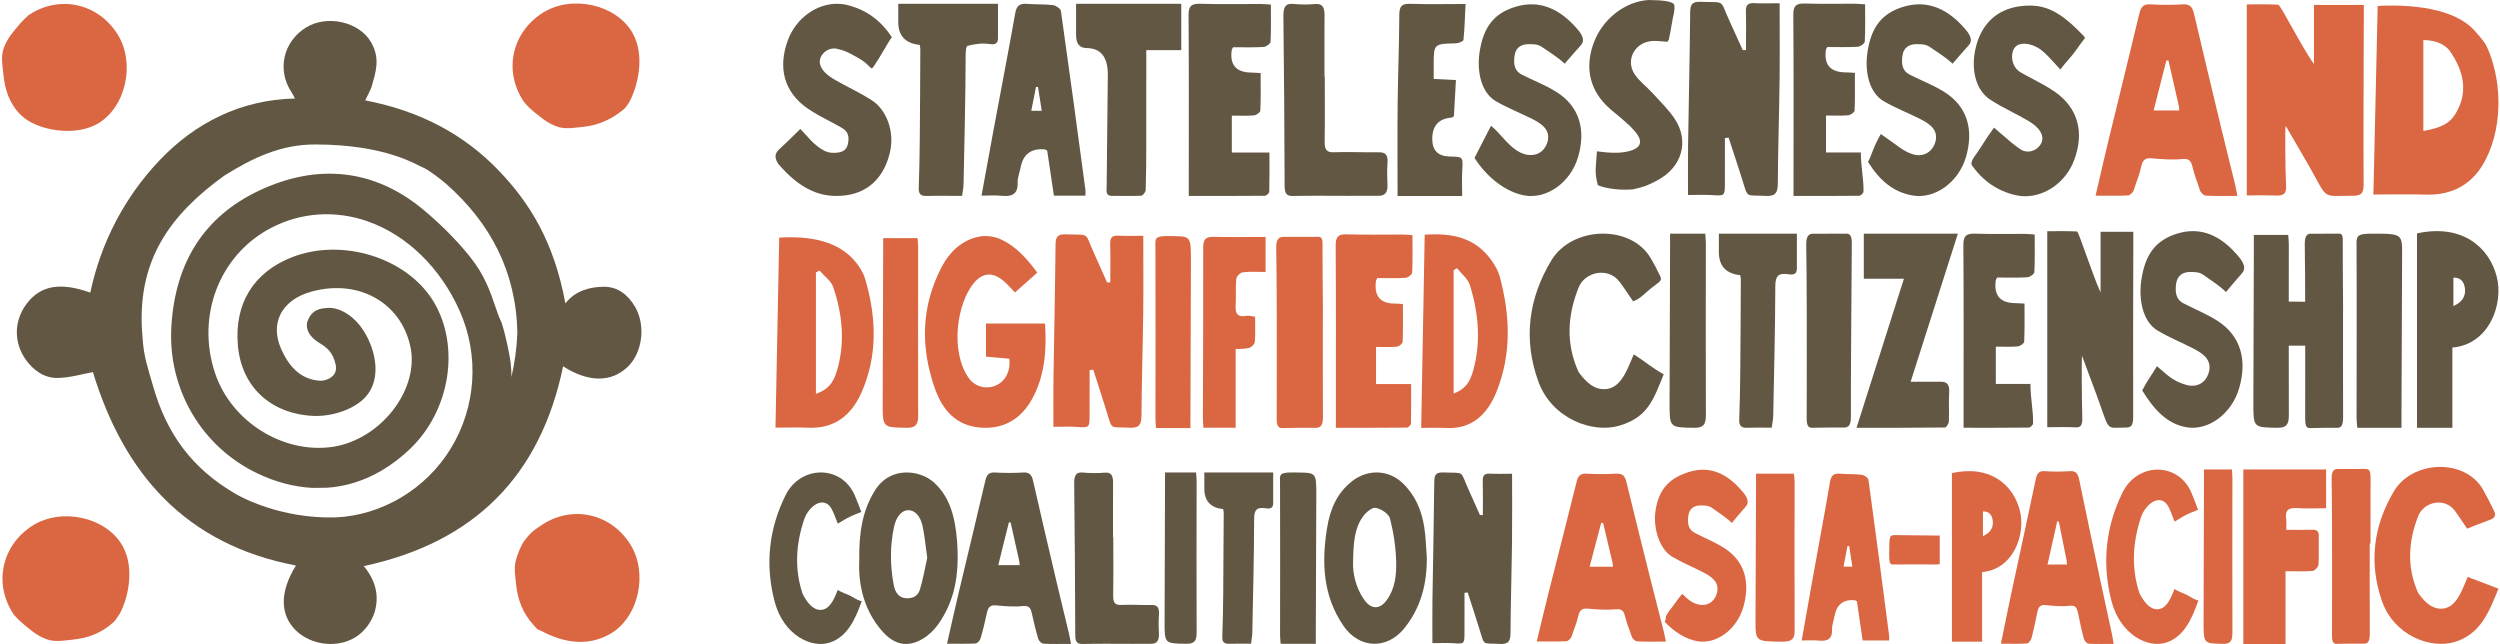
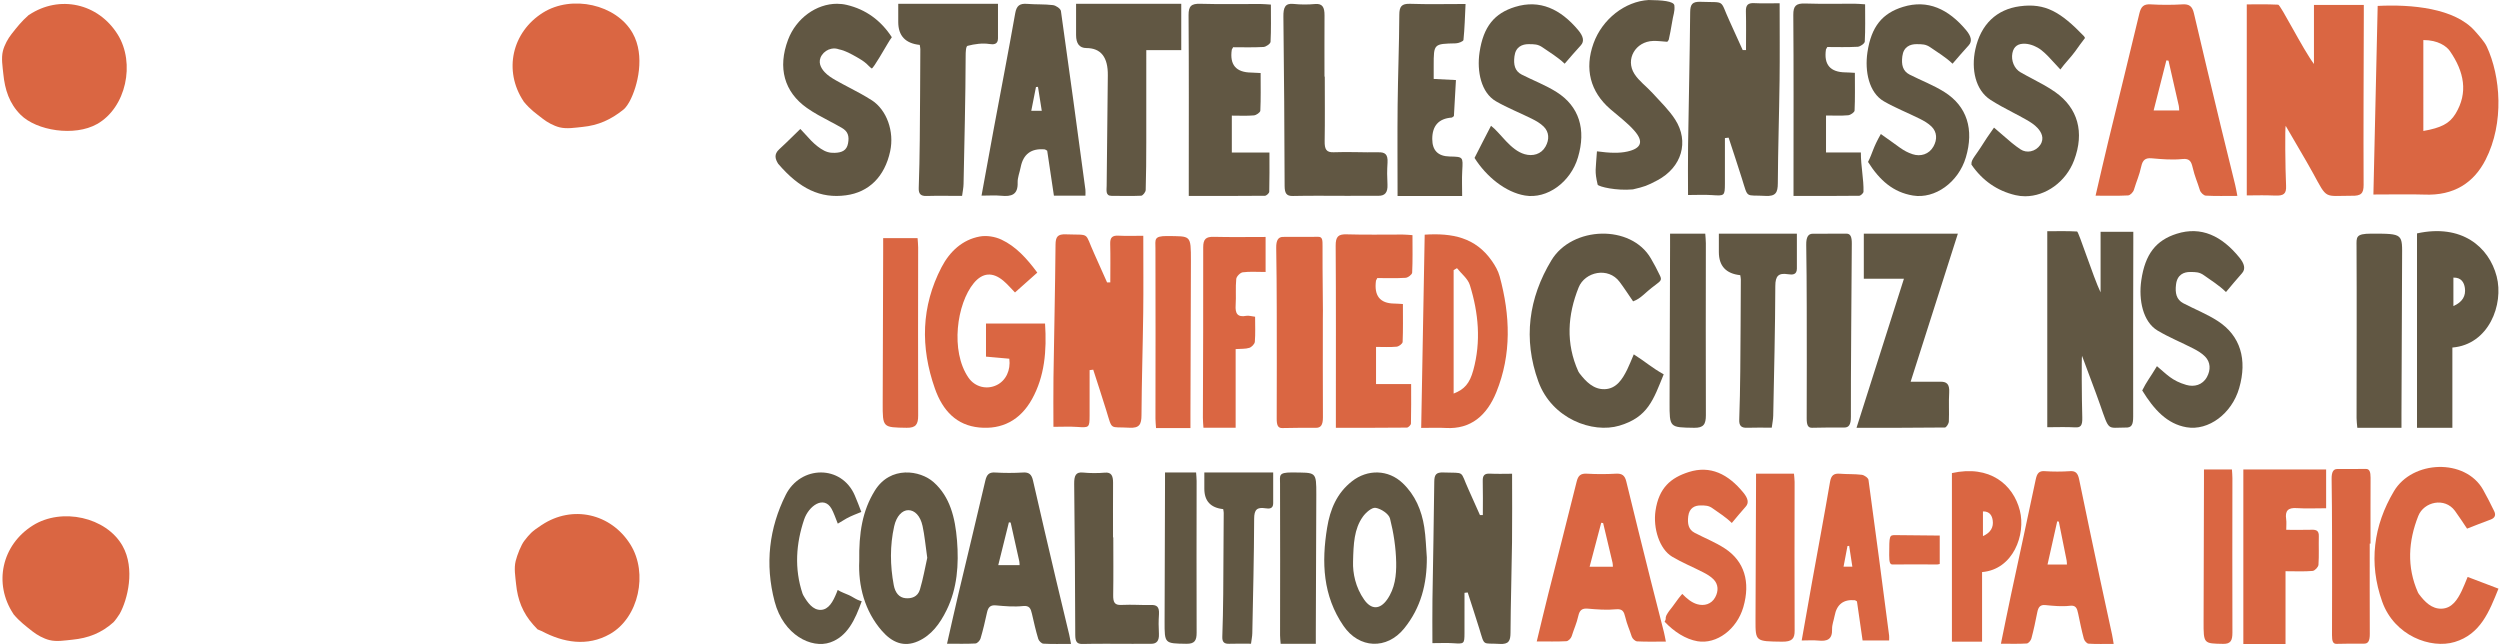
<svg xmlns="http://www.w3.org/2000/svg" id="Layer_1" data-name="Layer 1" viewBox="0 0 1936.8 498.8">
  <defs>
    <style>
      .cls-1 {
        fill: #615743;
      }

      .cls-1, .cls-2 {
        stroke-width: 0px;
      }

      .cls-2 {
        fill: #da6642;
      }
    </style>
  </defs>
  <g>
    <g>
      <path class="cls-1" d="m675.32,77.65c-5.59-3.62-11.53-6.74-17.27-9.75-3.47-1.82-7.06-3.71-10.52-5.68-3.09-1.76-6.28-3.76-8.71-6.4-2.88-3.13-5.58-7.93-2.13-13.08,1.71-2.57,4.41-4.38,7.4-4.98,2.02-.41,4.05-.23,5.89.47,4.93.99,9.37,3.57,13.77,6.02,2.67,1.49,5.29,3.11,7.58,5.14,1,.89,1.84,1.93,2.88,2.78.37.3.75.6,1.12.89,1.41-.07,10.83-16.87,12.39-19.28,1.07-1.66,1.98-3.41,3.2-4.95-8.55-13.13-20.26-21.58-34.94-25.03-2.5-.59-5.03-.87-7.55-.87-15.87,0-31.6,11.12-37.9,27.86-8.17,21.69-2.98,40.46,14.61,52.85,5.55,3.91,11.58,7.09,17.42,10.17,3.16,1.67,6.43,3.39,9.57,5.21,4.74,2.73,5.98,6.32,4.85,12.16-1.02,5.26-4.47,7.04-10.32,7.24-3.96.14-7.06-.75-10.79-3.23-3.16-2.1-6.43-4.9-10-9-1.5-1.72-3.12-3.44-4.81-5.2l-1.03-1.07-1.07,1.03c-1.59,1.53-3.14,3.06-4.68,4.57-3.61,3.54-7.02,6.87-10.59,10.12-4.32,3.94-3.04,7.61-.86,11.19,16.7,19.54,32.89,27.11,52.53,24.48,17.85-2.37,30.02-14.47,34.26-34.07,3.34-15.44-2.66-32.09-14.26-39.6Z" />
      <path class="cls-1" d="m712.54,34.8c.2,1.36.46,2.31.46,3.25-.12,23.52-.21,47.03-.44,70.55-.12,12.36-.37,24.73-.8,37.09-.16,4.48,1.5,6.29,6.1,6.13,6.25-.23,20.75-.06,27.48-.06.44-3.42,1.09-6.3,1.14-9.19.66-33.15,1.52-66.29,1.63-99.44,0-2.43.13-7.26,1.44-7.61,5.56-1.46,11.64-2.24,16.74-1.45,3.33.52,6.85.54,6.86-4.34.02-8.59,0-17.19,0-26.8h-77.27c0,4.86,0,9.49,0,14.13q0,15.99,16.65,17.73Z" />
      <path class="cls-1" d="m840.9,147.09c-6.23-46.2-12.42-92.4-18.98-138.55-.26-1.84-3.88-4.3-6.17-4.58-6.61-.81-13.37-.41-20.03-.96-5.69-.46-8.18,1.39-9.21,7.25-5.28,29.86-11.06,59.63-16.61,89.45-3.13,16.82-6.16,33.65-9.49,51.86,5.74,0,10.55-.38,15.27.09,7.92.79,13.03-.79,12.71-10.18-.13-3.92,1.57-7.89,2.33-11.86q2.95-15.31,18.67-13.88c.46.04.89.47,1.9,1.04,1.68,11.28,3.43,22.95,5.19,34.79h24.43c0-1.97.14-3.24-.02-4.47Zm-41.95-61.26c1.28-6.5,2.45-12.45,3.63-18.41.52-.05,1.04-.09,1.56-.14.94,5.95,1.88,11.9,2.94,18.55h-8.12Z" />
      <path class="cls-1" d="m976.64,56.58c-3.23-.16-5.24-.33-7.24-.36q-17.72-.19-15.12-17.69c.03-.23.23-.44,1.06-1.94,7.34,0,15.44.27,23.5-.19,1.98-.11,5.4-2.51,5.48-4,.5-9.41.26-18.86.26-28.84-3.19-.19-5.66-.45-8.12-.46-15.51-.04-31.03.29-46.53-.16-6.92-.2-9.18,1.71-9.13,8.81.32,42.28.16,84.57.16,126.86,0,3.95,0,7.91,0,13.2,19.96,0,39.48.06,58.99-.14,1.18-.01,3.33-2.01,3.36-3.14.27-9.63.15-19.28.15-30.35h-29.15v-28.6c6.07,0,11.64.31,17.13-.18,1.83-.16,4.9-2.31,4.96-3.66.44-9.44.23-18.91.23-29.18Z" />
      <path class="cls-1" d="m833.66,2.94c0,8.37,0,16.29,0,24.21q0,10.05,8.01,10.08,16.88.06,16.58,21.23c-.35,28.51-.66,57.01-.9,85.52-.03,3.32-1.03,7.74,3.73,7.74,7.67,0,15.35.28,23.01-.09,1.26-.06,3.45-2.82,3.5-4.41.39-12.28.42-24.59.45-36.89.05-23.56.01-47.12.01-71.47h27.09V2.94h-81.46Z" />
      <path class="cls-1" d="m1026.34,59.33c-.08,0-.16,0-.24,0,0-15.81-.07-31.63.03-47.44.04-6.11-1.55-9.3-7.22-8.78-5.55.51-11.2.52-16.74-.07-6.46-.69-8,2.57-7.9,9.94.54,43.65.8,87.3.95,130.95.02,5.78,1.39,8.02,6.38,7.9,13.86-.32,27.74-.11,41.6-.11,8.28,0,16.57-.02,24.85-.04,4.76,0,7.16-2.4,6.86-8.66-.32-6.75-.37-10.29.04-17.03.41-6.63-2.1-8.09-6.96-8.01-11.59.19-23.2-.48-34.78-.03-5.68.22-7.08-2.3-6.97-8.66.28-15.55.09-34.4.09-49.96Z" />
      <path class="cls-1" d="m1127.94,62.02c-6.36-.32-11.48-.58-17.23-.87,0-3.88,0-7.07,0-10.26.01-17.03.02-16.94,17.12-17.31,2.09-.04,5.83-1.53,5.95-2.63.91-8.97,1.14-18,1.62-27.86-15.2,0-29.04.34-42.86-.14-6.84-.24-8.43,2.2-8.46,8.56-.12,23.29-1.05,46.57-1.3,69.86-.25,23.25-.05,46.51-.05,70.45h50.04c0-6.81-.3-13.21.07-19.57.62-10.8.8-10.79-9.84-11.02q-13.39-.29-13.39-13.55,0-15.45,15.04-16.59c.43-.03.82-.52,1.73-1.14.49-8.74,1-17.84,1.57-27.92Z" />
      <path class="cls-1" d="m1205.88,71.3c-8.56-5.41-17.99-8.94-26.95-13.5-5.4-2.75-6.49-7.73-5.65-14.24.95-7.42,6.11-9.39,11.06-9.36,4.32.03,7.13-.03,10.84,2.59,5.31,3.75,11.39,7.22,17,12.56,4.8-5.49,7.74-9.08,12.47-14.19,3-3.23,1.9-7.21-2.04-11.9-13.66-16.25-29.66-23.84-48.83-17.92-15.95,4.92-24.55,15.14-27.54,35.12-2.22,14.79,1.2,31.38,12.72,38.02,8.97,5.17,18.56,8.91,27.79,13.52,3.23,1.62,6.55,3.47,9.18,6.08,4.26,4.24,4.49,9.99,1.45,15.42-3.42,6.11-9.97,7.73-16.16,5.97-11.13-3.16-18.82-16.53-26.1-22.03-4.17,7.95-9.19,17.93-12.78,24.92,9.16,14.44,23.92,26.58,39.13,29.12,17.07,2.85,35.25-10.24,41-29.52,6.46-21.67.97-39.58-16.56-50.65Z" />
      <path class="cls-1" d="m1506.38,71.3c-8.56-5.41-17.99-8.94-26.95-13.5-5.4-2.75-6.49-7.73-5.65-14.24.95-7.42,6.11-9.39,11.06-9.36,4.32.03,7.13-.03,10.84,2.59,5.31,3.75,11.39,7.22,17,12.56,4.8-5.49,7.74-9.08,12.47-14.19,3-3.23,1.9-7.21-2.04-11.9-13.66-16.25-29.66-23.84-48.83-17.92-15.95,4.92-24.55,15.14-27.54,35.12-2.22,14.79,1.2,31.38,12.72,38.02,8.97,5.17,18.56,8.91,27.79,13.52,3.23,1.62,6.55,3.47,9.18,6.08,4.26,4.24,4.49,9.99,1.45,15.42-3.42,6.11-10.06,8-16.16,5.97-7.78-2.59-10.46-5.89-24.6-15.64-6.29,10.97-6.34,14.64-9.93,21.63,9.16,14.44,19.57,23.48,34.78,26.02,17.07,2.85,35.25-10.24,41-29.52,6.46-21.67.97-39.58-16.56-50.65Z" />
      <path class="cls-1" d="m1237.19,117.22c-.89,14.31-1.97,15.1.56,25.89,1.1,1.58,14.46,4.81,27.31,3.61,8.98-2.1,10.98-2.8,18.93-7.02,19.07-10.1,24.72-30.08,13.81-47.07-4.81-7.49-11.49-13.83-17.53-20.51-4.57-5.06-10.45-9.22-14.04-14.84-7.26-11.35.87-25.14,14.49-25.56,3.62-.11,7.25.42,10.96.66.4-.58,1.04-1.13,1.18-1.78.85-4.04,1.72-8.08,2.33-12.15,1.14-7.68,2.43-8.99,2-14.13-.29-3.53-9.93-4.18-19.94-4.31-18.4,1.06-35.98,14.88-42.72,33.6-7.09,19.69-2.53,37.46,12.98,50.9,6.29,5.45,13.12,10.47,18.58,16.65,7.5,8.49,5.61,13.82-5.43,16.26-6.16,1.36-13.46,1.19-23.48-.18Z" />
      <path class="cls-1" d="m1336.34,106.97c.95-.11,1.9-.22,2.85-.33,3.44,10.55,6.98,21.08,10.3,31.67,5.01,15.97,2.41,12.54,18.2,13.46,8.08.47,9.58-2.7,9.62-9.76.16-26.51,1.03-53.01,1.36-79.52.24-19.53.05-39.07.05-59.97-6.68,0-13.16.26-19.62-.08-4.99-.27-6.65,1.56-6.52,6.39.27,10,.08,20.01.08,29.95-2.12,0-2.52.07-2.56-.01-3.38-7.42-6.68-14.88-10.11-22.28-8.05-17.4-2.57-14.35-22.49-15.09-6.41-.24-8.03,1.92-8.09,8-.32,34.46-1.12,68.92-1.63,103.37-.19,12.53-.03,25.06-.03,38.3,6.97,0,12.77-.32,18.51.07,9.72.67,10.02.63,10.06-8.7.05-11.83.01-23.66.01-35.48Z" />
      <path class="cls-1" d="m1436.99,56.43c-3.24-.16-5.24-.34-7.25-.36q-17.75-.19-15.14-17.71c.03-.23.23-.44,1.06-1.94,7.35,0,15.47.27,23.53-.19,1.99-.11,5.41-2.52,5.49-4.01.51-9.42.26-18.89.26-28.88-3.2-.19-5.67-.45-8.14-.46-15.53-.04-22.83.29-38.35-.16-6.93-.2-9.2,1.72-9.14,8.82.33,42.35.16,84.7.16,127.05,0,3.96,0,7.92,0,13.22,19.99,0,31.29.06,50.84-.14,1.18-.01,3.34-2.02,3.37-3.14.27-9.65-2.04-19.31-2.04-30.4h-26.99v-28.65c6.08,0,11.65.31,17.16-.18,1.83-.16,4.91-2.31,4.97-3.66.44-9.45.23-18.94.23-29.22Z" />
      <path class="cls-1" d="m1592.25,71.34c-5.55-3.91-11.58-7.09-17.42-10.17-3.16-1.67-6.43-3.39-9.57-5.21-4.74-2.73-7.36-8.96-6.22-14.81,1.02-5.26,4.48-7.66,10.32-7.24,4.06.32,8.59,2.16,12.11,4.91,3.52,2.75,6.69,6.25,10.05,9.95,1.5,1.65,3.05,3.35,4.69,5.07,3.51-4.89,7.86-9.1,11.41-13.96,2.55-3.49,4.97-7.09,7.68-10.46-.23-.43-.48-.87-.74-1.3-18.18-18.93-30.1-25.9-49.74-23.27-17.85,2.37-30.26,13.83-34.5,33.43-3.34,15.44.1,31.53,11.7,39.04,5.59,3.62,11.53,6.74,17.27,9.75,3.47,1.82,7.06,3.71,10.52,5.68,3.09,1.76,6.28,3.76,8.71,6.4,2.88,3.13,5.58,7.93,2.13,13.08-1.71,2.57-4.41,4.38-7.4,4.98-2.75.56-5.54.05-7.82-1.44-4.72-3.08-9.08-6.9-13.7-10.94-2.07-1.81-4.18-3.66-6.38-5.5l-.56-.47c-3.66,5.09-7.17,10.31-10.49,15.62-1.43,2.29-3.06,4.42-4.57,6.66-.67.99-1.45,2.2-1.88,3.18-.13.31-.33.94-.45,1.38-.02.06-.09.64-.06,1.2.01.2-.01.4-.04.6,8.47,12.37,19.9,20.34,34.08,23.67,2.5.59,5.03.87,7.55.87,15.87,0,31.6-11.12,37.91-27.86,8.17-21.69,2.98-40.46-14.61-52.85Z" />
    </g>
    <g>
      <path class="cls-2" d="m1770.78,97.51c5.88,10.37,15.56,26.33,21.25,36.78,11.16,20.46,8.27,17.38,29.71,17.37,7.53.23,9.43-1.9,9.4-8.43-.21-43.65.05-87.31.15-130.97,0-2.67,0-5.34,0-8.42h-38.62v45.74c-8.73-11.66-25.81-45.89-27.74-45.96-11.36-.44-11.89-.22-24.31-.22v148c11.07,0,11.11-.3,21.98.11,6.54.25,8.77-1.29,8.47-7.52-.64-13.41-.92-46.3-.29-46.48Z" />
      <g>
        <path class="cls-2" d="m1720.1,96.13c-6.88-28.59-13.76-57.18-20.42-85.82-1.24-5.34-3.57-7.25-8.79-6.93-8.25.49-16.56.49-24.81,0-5.26-.31-7.38,1.69-8.66,7.04-7.81,32.84-15.97,65.58-23.93,98.38-3.33,13.74-6.45,27.54-10.01,42.8,9.3,0,17.27.24,25.21-.2,1.61-.09,3.94-2.5,4.5-4.34,2.23-7.38,4.05-10.71,5.72-18.27,1.04-4.7,3.11-6.59,7.92-6.16,7.98.71,16.1,1.4,24.01.57,5.73-.6,6.84,2.23,7.9,6.71,1.71,7.27,3.39,10.36,5.58,17.48.55,1.79,2.91,4.09,4.54,4.18,7.74.44,15.51.2,24.48.2-.72-3.67-1.1-6.11-1.69-8.5-3.83-15.72-7.77-31.4-11.56-47.13Zm-51.64-10.53c3.4-13.38,6.64-26.11,9.88-38.84.55.08,1.09.16,1.64.24,2.67,11.68,5.35,23.36,7.99,35.05.24,1.06.19,2.19.3,3.55h-19.81Z" />
        <path class="cls-2" d="m1926.57,36.14c-1.85-3.98-6.1-8.55-9.18-12.07-15.63-17.85-49.3-20.81-75.36-19.48-1.11,48.93-2.21,97.32-3.31,146.1,9.03,0,31.95-.28,39.12.05,23.64,1.09,38.88-9.48,47.82-27.04,14.59-28.64,11.55-64.68.91-87.57Zm-24.25,52.02c-4.65,7.61-11.24,10.89-24.91,13.31V31.03c11.44-.02,18.03,4.84,20.58,8.53,10.98,15.89,14.36,32.18,4.33,48.59Z" />
      </g>
    </g>
    <g>
-       <path class="cls-2" d="m670.19,215.87c-1.24-4.21-3.76-8.25-6.45-11.79-13.64-17.98-37.33-21.36-60.07-20.01-.97,49.3-1.93,98.07-2.89,147.22,7.88,0,18.64-.28,24.9.05,20.63,1.1,33.93-9.55,41.73-27.25,12.73-28.86,11.54-58.56,2.78-88.22Zm-21.84,71.49c-3.03,10.16-7.33,14.54-16.25,17.78v-94.07c.93-.49,1.85-.99,2.78-1.48,3.65,4.26,8.98,7.95,10.65,12.87,7.16,21.22,9.37,42.98,2.83,64.9Z" />
      <path class="cls-2" d="m684.21,184.47c0,4.07,0,7.25,0,10.43-.12,39.12-.27,78.23-.37,117.35-.05,19.16,0,18.86,18.61,19.16,7.08.11,8.9-2.65,8.87-9.59-.18-43.36-.03-86.72-.01-130.07,0-2.36-.29-4.72-.45-7.27h-26.64Z" />
      <path class="cls-2" d="m809.59,250.63h-45.72v25.66c6.24.56,12.22,1.09,18.06,1.61,1.19,9-2.7,16.94-9.65,20.38-7.78,3.85-16.98,1.58-21.99-5.7-14.25-20.7-9-57.4,4.12-73.24,6.87-8.3,14.7-8.69,22.86-1.88,3.18,2.65,5.92,5.93,9.06,9.12,5.67-5.05,11.35-10.1,17.28-15.38-8.09-10.97-16.58-20.29-27.73-25.54-5.09-2.39-11.56-3.43-16.98-2.41-13.16,2.47-23.03,11.37-29.51,23.84-15.73,30.28-16.44,61.8-5.1,93.95,6.09,17.27,16.87,28.46,34.32,30.14,17.57,1.7,31.75-5.53,40.88-21.94,9.82-17.66,11.51-37.45,10.13-58.6Z" />
      <path class="cls-2" d="m844.15,286.73c.93-.11,1.86-.22,2.8-.33,3.38,10.52,6.85,21,10.1,31.55,4.91,15.92,2.36,12.49,17.85,13.41,7.93.47,9.4-2.69,9.44-9.72.16-26.41,1.01-52.82,1.34-79.23.24-19.46.05-38.92.05-59.75-6.55,0-12.91.26-19.24-.08-4.9-.27-6.52,1.56-6.39,6.37.27,9.96.08,19.94.08,29.84-2.08,0-2.47.07-2.51-.01-3.32-7.39-6.55-14.83-9.91-22.2-7.9-17.34-2.53-14.3-22.07-15.03-6.28-.24-7.88,1.92-7.94,7.97-.31,34.33-1.09,68.66-1.6,102.99-.18,12.48-.03,24.96-.03,38.16,6.84,0,12.52-.32,18.16.07,9.54.66,9.83.63,9.86-8.67.05-11.78.01-23.57.01-35.35Z" />
      <path class="cls-2" d="m922.26,331.64c0-4.12,0-7.34,0-10.56.12-39.61.27-79.21.37-118.82,0-20.73,0-19.1-18.61-19.4-10.28,0-8.9,2.69-8.87,9.71.18,43.9.03,87.8.01,131.7,0,2.39.29,4.78.45,7.36h26.64Z" />
      <path class="cls-2" d="m980.48,210.71v-27.13c-13.75,0-26.95.23-40.14-.1-6.1-.15-8.2,1.77-8.19,8.12.12,44.03-.14,88.05-.25,132.08,0,2.62.29,5.24.44,7.72h24.94v-60.96c4.2-.3,7.58,0,10.57-.95,1.81-.57,4.16-2.97,4.3-4.7.51-6.37.2-12.81.2-19.41-2.88-.33-4.92-1.04-6.76-.7-7.1,1.34-8.72-2.01-8.3-8.34.45-6.73-.21-13.54.46-20.23.19-1.95,3.09-4.9,5.04-5.15,5.38-.71,10.91-.25,17.69-.25Z" />
      <path class="cls-2" d="m1024.84,246.72c.25,0-.36-37.09-.24-55.66.03-5.01.01-7.61-3.28-7.59-9.12.06-18.24,0-27.36.06-3.54.02-5.36,2.43-5.25,8.52.27,15.8.38,31.61.41,47.42.06,28.28.07,56.56-.03,84.84-.02,5.01.91,7.4,4.31,7.31,8.72-.23,17.44-.21,26.15-.19,3.55,0,5.38-1.96,5.35-8.18-.14-25.51-.06-51.03-.06-76.54Z" />
      <path class="cls-2" d="m1086.86,235.53c-3.02-.16-4.88-.34-6.75-.36q-16.53-.19-14.1-17.8c.03-.23.22-.44.99-1.95,6.85,0,14.4.27,21.92-.19,1.85-.11,5.04-2.53,5.11-4.03.47-9.47.24-18.99.24-29.03-2.98-.19-5.28-.46-7.58-.46-14.47-.04-28.94.29-43.4-.16-6.46-.2-8.57,1.72-8.52,8.86.3,42.57.15,85.14.15,127.71,0,3.98,0,7.96,0,13.29,18.62,0,36.83.06,55.03-.14,1.1-.01,3.11-2.03,3.14-3.16.25-9.7.14-19.41.14-30.56h-27.19v-28.79c5.66,0,10.85.31,15.98-.18,1.7-.16,4.57-2.32,4.63-3.68.41-9.5.21-19.03.21-29.37Z" />
      <path class="cls-2" d="m1161.83,214.14c-1.16-4.28-3.52-8.39-6.04-11.99-12.77-18.29-30.76-21.72-52.05-20.35-.91,50.14-1.8,99.73-2.71,149.71,7.38,0,13.26-.29,19.12.05,19.32,1.11,31.77-9.71,39.08-27.71,11.92-29.35,10.8-59.54,2.6-89.71Zm-20.45,72.7c-2.84,10.33-6.86,14.79-15.22,18.08v-95.66c.87-.5,1.73-1,2.6-1.5,3.41,4.33,8.41,8.08,9.97,13.09,6.71,21.57,8.77,43.71,2.65,65.99Z" />
    </g>
    <g>
      <path class="cls-1" d="m657.68,461.06c-2.82-1.29-6.06-2.31-8.69-4.02-.3.81-.6,1.59-.92,2.37-2.67,6.51-6.02,12.95-12.27,13.08-6.02.12-10.11-5.46-13.52-11.41-.2-.35-.38-.73-.51-1.13-6.48-19.39-5.07-38.85,1.21-57.48,3.57-10.6,15.3-18.9,21.25-8.3,1.48,2.64,3.18,7.25,4.83,11.51,2.32-1.27,4.57-2.83,6.88-4.09,3.59-1.96,7.51-3.41,11.35-4.97-1.61-4.3-3.26-8.59-5.05-12.77-10.29-23.97-42.02-23.42-53.54-.4-12.72,25.42-16.3,53.42-8.54,82.72,6.84,25.85,28.57,36.53,42.99,31.54,13.33-4.61,19.31-17.51,24.45-31.93-1.1-.29-2.19-.65-3.29-1.16-2.29-1.05-4.32-2.52-6.61-3.56Z" />
      <path class="cls-1" d="m741.41,418.68c-1.42-17.61-5.4-33.87-18.17-45.18-10.33-9.15-33.39-12.9-45.47,6.57-9.71,15.65-12.42,32.87-12.09,54.48-.89,19.19,4.15,38.82,17.53,54.17,7.79,8.93,16.92,12.99,28.04,8.05,10.28-4.56,16.91-13.48,22.19-24.29,8.13-16.64,9.48-35.09,7.97-53.8Zm-28.73,38.07c-1.73,5.77-6.62,7.11-11.18,6.68-4.89-.46-7.98-4.14-9.1-10.17-2.84-15.22-3.03-30.44.33-45.52,1.76-7.9,6.21-12.52,10.98-12.5,4.89.02,9.26,4.26,11.01,12.24,1.6,7.32,2.25,14.95,3.64,24.69-1.61,7.16-3.14,16.09-5.68,24.58Z" />
      <path class="cls-1" d="m902.56,366.02c0,3.67,0,6.55,0,9.42-.11,35.33-.25,70.67-.33,106-.04,17.31,0,17.04,16.81,17.31,6.4.1,8.04-2.4,8.01-8.67-.16-39.17-.02-78.33-.01-117.5,0-2.13-.26-4.26-.41-6.57h-24.06Z" />
      <path class="cls-1" d="m828.23,491.24c-3.35-14.06-6.8-28.1-10.1-42.18-6.01-25.58-12.03-51.17-17.85-76.8-1.08-4.78-3.12-6.48-7.68-6.2-7.21.44-14.47.44-21.68,0-4.6-.28-6.45,1.51-7.57,6.3-6.82,29.39-13.96,58.68-20.92,88.03-2.91,12.3-5.64,24.64-8.75,38.3,8.13,0,15.1.22,22.04-.18,1.41-.08,3.45-2.24,3.93-3.89,1.95-6.6,3.54-13.35,5-20.11.91-4.21,2.72-5.9,6.92-5.51,6.98.64,14.07,1.25,20.99.51,5.01-.53,5.98,1.99,6.9,6.01,1.49,6.51,2.96,13.04,4.88,19.4.48,1.6,2.55,3.66,3.97,3.74,6.76.39,13.56.18,21.4.18-.63-3.29-.97-5.47-1.47-7.61Zm-54.86-53.43c2.84-11.42,5.54-22.3,8.24-33.17.46.07.91.14,1.37.21,2.23,9.98,4.47,19.95,6.67,29.94.2.91.16,1.87.25,3.03h-16.53Z" />
      <path class="cls-1" d="m862.49,416.35c-.07,0-.14,0-.21,0,0-14.11-.06-28.23.03-42.34.04-5.45-1.37-8.3-6.34-7.84-4.88.46-11.96.46-16.83-.07-5.68-.61-7.03,2.29-6.95,8.87.48,38.95.7,77.91.83,116.87.02,5.16,1.22,7.16,5.6,7.05,12.18-.29,26.49-.1,38.68-.1,7.28,0,7.24-.02,14.51-.03,4.18,0,6.29-2.15,6.03-7.73-.28-6.03-.33-9.18.04-15.2.36-5.92-1.85-7.22-6.11-7.15-10.19.17-13.06-.43-23.24-.02-4.99.2-6.22-2.05-6.12-7.73.24-13.88.08-30.7.08-44.59Z" />
      <path class="cls-1" d="m947.64,394.43c.17,1.21.41,2.06.4,2.9-.11,20.97-.19,41.93-.38,62.9-.1,11.02-.33,22.05-.71,33.06-.14,3.99,1.32,5.61,5.35,5.46,5.48-.2,10.98-.05,16.89-.05.39-3.05.95-5.62,1-8.19.58-29.55,1.34-59.1,1.43-88.66.02-6.99,2.22-9.1,8.72-8.07,2.93.46,6.02.48,6.03-3.87.02-7.66,0-15.32,0-23.89h-53.35c0,4.33,0,8.46,0,12.6q0,14.26,14.62,15.81Z" />
      <path class="cls-1" d="m1019.39,498.76c0-3.67,0-6.55,0-9.42.13-35.34.28-70.67.38-106.01,0-18.49,0-17.04-19.03-17.31-10.51,0-9.1,2.4-9.07,8.67.18,39.17.03,78.33.02,117.5,0,2.13.29,4.26.46,6.57h27.24Z" />
      <path class="cls-1" d="m1103.4,408.38c-2.03-12.98-6.95-24.76-16.7-34.06-11.17-10.66-27.26-10.93-39.31-1.46-11.82,9.29-16.94,21.86-19.24,35.97-4.37,26.78-3.37,52.69,12.72,76.12,12.09,17.61,33.5,18.5,46.93,1.96,13.06-16.09,17.75-34.7,17.59-55.03-.63-7.84-.78-15.75-1.99-23.5Zm-28.8,56.15c-5.51,7.78-12.18,7.95-17.72.1-6.82-9.67-8.9-20.69-8.65-29.3.33-14.22.85-25.51,7.57-35,2.29-3.23,7.03-7.39,9.93-6.9,4.21.71,10.21,4.64,11.14,8.29,2.81,11.05,4.56,22.61,4.78,34.01.19,9.87-.9,20.12-7.05,28.79Z" />
      <path class="cls-1" d="m1134.58,459.28c.83-.1,1.65-.19,2.48-.29,2.99,9.32,6.07,18.62,8.96,27.97,4.35,14.11,2.09,11.07,15.83,11.89,7.03.42,8.33-2.38,8.37-8.62.14-23.41.9-46.82,1.18-70.24.21-17.25.04-34.51.04-52.97-5.81,0-11.45.23-17.06-.07-4.34-.24-5.78,1.38-5.67,5.64.24,8.83.07,17.68.07,26.46-1.85,0-2.19.07-2.23,0-2.94-6.55-5.81-13.14-8.79-19.68-7-15.37-2.24-12.67-19.56-13.33-5.57-.21-6.99,1.7-7.04,7.07-.28,30.44-.97,60.87-1.41,91.31-.16,11.06-.03,22.13-.03,33.83,6.06,0,11.1-.28,16.1.06,8.46.59,8.71.56,8.75-7.68.04-10.45.01-20.89.01-31.34Z" />
    </g>
    <g>
      <path class="cls-1" d="m1348.21,213.2c.2,1.38.46,2.33.45,3.29-.12,23.75-.21,47.51-.44,71.26-.12,12.49-.37,24.98-.8,37.46-.15,4.53,1.49,6.36,6.06,6.19,6.21-.23,12.44-.06,19.13-.06.44-3.46,1.08-6.37,1.14-9.28.66-33.48,1.51-66.97,1.62-100.45.02-7.92,2.52-10.31,9.88-9.15,3.32.52,6.82.55,6.83-4.38.02-8.68,0-17.36,0-27.07h-60.45c0,4.91,0,9.59,0,14.27q0,16.15,16.56,17.91Z" />
      <path class="cls-1" d="m1293.83,181.02c0,4.16,0,7.42,0,10.68-.13,40.04-.28,80.07-.38,120.11-.05,19.61,0,19.3,19.05,19.61,7.25.12,9.11-2.72,9.08-9.82-.18-44.38-.03-88.75-.02-133.13,0-2.41-.29-4.83-.46-7.44h-27.26Z" />
      <path class="cls-1" d="m1860.47,331.41c0-4.16-.01-7.42,0-10.68.16-40.04.35-80.07.48-120.11.06-19.61,1.41-19.61-23.9-19.61-12.17,0-11.43,2.72-11.39,9.82.23,44.38.03,88.75.02,133.13,0,2.41.37,4.83.58,7.44h34.21Z" />
      <path class="cls-1" d="m1265.72,274.53c-2,4.65-3.38,8.29-5.1,11.77-3.68,7.45-8.33,14.85-17.33,15.2-8.67.34-14.7-5.85-19.76-12.47-.3-.39-.57-.81-.77-1.26-9.83-21.72-8.32-43.8.24-65.08,4.87-12.11,22.89-16.15,31.72-4.35,3.62,4.83,6.89,9.92,10.48,15.13,6.6-2.51,8.05-5.9,17.53-12.9,4.13-3.05,4.87-3.85,3.16-7.28-3.05-6.14-3.43-7.03-6.86-12.97-15.44-26.78-61.11-25.12-77.1,1.31-17.66,29.18-22.09,60.99-10.15,93.89,10.53,29.03,42.09,40.4,62.73,34.27,22.27-6.61,26.37-20.12,34.4-39.79-9.82-5.51-13.44-9.28-23.2-15.48Z" />
      <path class="cls-1" d="m1434.63,188.66c.03-5.08-.98-7.66-4.13-7.64-8.72.06-17.44,0-26.16.06-3.38.02-5.12,2.46-5.02,8.65.26,16.04.36,32.09.39,48.14.06,28.71.07,57.42-.03,86.12-.02,5.08.87,7.51,4.12,7.42,8.33-.24,16.67-.21,25.01-.19,3.4,0,5.14-1.99,5.11-8.31-.13-25.9.59-115.4.71-134.25Z" />
      <path class="cls-1" d="m1480.2,295.76c12.39-38.85,24.28-76.14,36.6-114.75h-72.87v34.94h31.08c-12.47,39.21-24.36,76.58-36.72,115.45,23.7,0,46.09.07,68.48-.21,1.07-.01,2.97-2.97,3.04-4.67.34-7.44-.21-14.96.26-22.38.43-6.87-2.2-8.46-6.67-8.42-7.38.08-14.75.02-23.2.02Z" />
-       <path class="cls-1" d="m1568.43,235.2c-3.21-.17-5.21-.34-7.2-.36q-17.63-.19-15.04-17.87c.03-.23.23-.45,1.05-1.96,7.3,0,15.36.27,23.37-.19,1.97-.11,5.37-2.54,5.45-4.04.5-9.51.25-19.05.25-29.13-3.17-.19-5.63-.46-8.08-.46-15.43-.04-22.67.29-38.09-.16-6.88-.2-9.13,1.73-9.08,8.89.32,42.71.16,85.43.16,128.15,0,4,0,7.99,0,13.33,19.85,0,31.08.06,50.49-.14,1.18-.01,3.31-2.03,3.34-3.17.27-9.73-2.03-19.47-2.03-30.66h-26.81v-28.89c6.04,0,11.57.31,17.04-.18,1.82-.16,4.87-2.33,4.94-3.69.43-9.54.23-19.1.23-29.47Z" />
      <path class="cls-1" d="m1612.99,275.68c3.86,10.64,10.21,27.02,13.95,37.74,7.33,20.99,5.43,17.83,19.5,17.82,4.94.23,6.19-1.95,6.17-8.65-.14-44.79.03-89.59.1-134.38,0-2.74,0-5.48,0-8.64h-25.35v46.94c-5.73-11.97-16.95-47.08-18.21-47.16-7.46-.45-14.94-.22-23.09-.22v151.85c7.27,0,14.43-.31,21.56.11,4.3.25,5.76-1.32,5.56-7.72-.42-13.76-.6-47.51-.19-47.69Z" />
      <path class="cls-1" d="m1718.25,248.78c-8.51-5.55-17.89-9.17-26.81-13.85-5.37-2.82-6.46-7.93-5.62-14.61.95-7.61,6.08-9.64,11-9.6,4.3.03,7.09-.03,10.78,2.65,5.28,3.84,11.32,7.41,16.91,12.88,4.77-5.64,7.7-9.32,12.4-14.55,2.98-3.32,1.89-7.39-2.03-12.21-13.59-16.67-29.5-24.45-48.57-18.39-15.87,5.05-24.42,15.53-27.4,36.03-2.21,15.17,1.2,32.19,12.65,39,8.93,5.31,18.46,9.14,27.64,13.87,3.21,1.66,6.51,3.56,9.13,6.24,4.24,4.34,4.47,10.25,1.45,15.82-3.4,6.27-9.92,7.93-16.07,6.13-11.07-3.25-14.86-7.98-22.68-14.51-5.42,9.04-7.84,11.65-11.41,18.82,9.11,14.81,19.21,25.91,34.33,28.51,16.98,2.92,35.06-10.5,40.78-30.29,6.43-22.22.96-40.6-16.47-51.95Z" />
-       <path class="cls-1" d="m1815.2,245.31c.21,0-.3-37.7-.2-56.58.03-5.09,0-7.73-2.69-7.71-7.48.06-14.96,0-22.45.06-2.9.02-4.4,2.47-4.31,8.66.21,14.67.29,29.35.32,44.03-4.24-.05-8.48-.09-12.72-.13.02-14.74.04-29.48.04-44.22,0-2.4-.29-4.8-.45-7.39h-26.64c0,4.13,0,7.37,0,10.6-.12,39.77-.27,79.53-.37,119.3-.05,19.48,0,19.17,18.61,19.48,7.08.12,8.9-2.7,8.87-9.75-.07-17.95-.07-35.9-.06-53.86,4.25,0,8.49-.04,12.74-.02,0,18.81.04,37.62-.02,56.43-.01,5.09.75,7.53,3.54,7.43,7.15-.24,14.3-.21,21.45-.19,2.91,0,4.41-1.99,4.39-8.32-.11-25.93-.05-51.87-.05-77.81Z" />
      <path class="cls-1" d="m1934.24,214.22c-6-23.19-27.35-40.96-61.74-33.4v150.59h27.4v-62.16c28.32-2.31,39.91-33.48,34.34-55.03Zm-33.54,22.89v-22.05c6.05-.18,8.29,3.75,8.89,8.03.86,6.11-1.8,10.93-8.89,14.02Z" />
    </g>
    <g>
      <g>
-         <path class="cls-2" d="m1699.85,464.04c-2.29-1.07-4.31-2.56-6.6-3.62-2.81-1.31-6.04-2.36-8.68-4.1-.3.82-.6,1.62-.92,2.41-2.67,6.61-6.02,13.15-12.27,13.27-6.01.12-10.09-5.56-13.49-11.61-.2-.35-.38-.74-.51-1.14-6.45-19.7-5.03-39.48,1.26-58.4,3.58-10.77,15.29-19.19,21.22-8.42,1.48,2.68,3.17,7.37,4.82,11.7,2.32-1.29,4.57-2.87,6.87-4.15,3.59-1.98,7.5-3.46,11.33-5.04-1.6-4.37-3.24-8.73-5.03-12.98-10.25-24.36-41.93-23.84-53.46-.46-12.72,25.82-16.33,54.27-8.61,84.05,6.81,26.27,28.49,37.15,42.9,32.09,13.31-4.68,19.29-17.77,24.44-32.42-1.1-.3-2.19-.67-3.28-1.18Z" />
        <path class="cls-2" d="m1564.81,395.48c-5.12-20.11-23.31-35.52-52.62-28.97v130.61h23.36v-53.92c24.14-2,34.02-29.04,29.26-47.73Zm-28.58,19.85v-19.12c5.15-.16,7.06,3.25,7.57,6.96.73,5.3-1.54,9.48-7.57,12.16Z" />
        <path class="cls-2" d="m1636.15,491.18c-3.05-14.17-6.18-28.32-9.19-42.51-5.47-25.78-10.94-51.57-16.24-77.4-.99-4.81-2.84-6.54-6.99-6.25-6.56.44-13.17.44-19.72,0-4.18-.28-5.87,1.52-6.88,6.35-6.21,29.62-12.7,59.15-19.02,88.73-2.65,12.39-5.13,24.84-7.96,38.6,7.4,0,13.73.22,20.04-.18,1.28-.08,3.13-2.26,3.58-3.92,1.78-6.66,3.22-13.45,4.55-20.27.83-4.24,2.47-5.94,6.29-5.56,6.34.64,12.8,1.26,19.09.52,4.55-.54,5.44,2.01,6.28,6.05,1.36,6.56,2.7,13.14,4.44,19.55.44,1.62,2.32,3.69,3.61,3.77,6.15.4,12.33.18,19.47.18-.57-3.31-.88-5.51-1.34-7.66Zm-49.89-53.85c2.58-11.51,5.04-22.47,7.5-33.43.42.07.83.14,1.25.21,2.03,10.06,4.06,20.11,6.06,30.17.18.91.15,1.89.23,3.06h-15.03Z" />
        <path class="cls-2" d="m1707.46,363.7c0,3.74,0,6.67,0,9.59-.1,35.97-.22,71.93-.3,107.9-.04,17.62,0,17.34,15.13,17.62,5.76.11,7.24-2.44,7.21-8.82-.15-39.87-.02-79.73-.01-119.6,0-2.17-.23-4.34-.37-6.69h-21.66Z" />
        <path class="cls-2" d="m1737.96,363.7v135.2h32.68v-56.37c7.55,0,14.77.35,21.03-.23,1.7-.16,4.38-3.02,4.5-4.8.51-7.36.08-14.78.27-22.16.11-4.17-1.92-5.03-5.47-4.93-6.06.17-13.02.05-19.77.05,0-3.27.3-5.8-.06-8.22-.98-6.62,1.55-9.04,8.11-8.6,7.15.48,15.24.11,22.85.11v-30.04h-64.15Z" />
        <path class="cls-2" d="m1835.88,421.15c.2,0,.41,0,.61,0,0-16.99-.06-33.97.04-50.96.03-4.58-.84-6.91-3.53-6.89-7.45.05-14.91,0-22.36.06-2.89.02-4.38,2.22-4.29,7.79.22,14.45.31,28.91.33,43.37.05,25.87.06,51.73-.03,77.6-.01,4.58.74,6.77,3.53,6.69,7.12-.21,14.25-.19,21.38-.17,2.9,0,4.4-1.79,4.37-7.48-.11-23.33-.05-46.67-.05-70.01Z" />
        <path class="cls-2" d="m1911.73,446.97c-1.79,4.24-3.03,7.56-4.56,10.73-3.29,6.79-7.46,13.53-15.52,13.85-7.76.31-13.17-5.33-17.7-11.36-.27-.35-.51-.74-.69-1.15-8.81-19.8-7.45-39.92.22-59.31,4.36-11.04,20.5-14.71,28.41-3.97,3.24,4.4,6.17,9.04,9.39,13.79,5.91-2.29,11.99-4.76,18.15-6.99,3.46-1.25,4.36-3.5,2.83-6.63-2.74-5.59-5.53-11.17-8.59-16.58-13.82-24.41-54.72-22.89-69.04,1.2-15.81,26.59-19.78,55.58-9.09,85.57,9.43,26.45,37.69,36.82,56.17,31.23,19.94-6.02,26.71-23.37,33.9-41.31-8.23-3.13-15.76-5.99-23.87-9.07Z" />
      </g>
      <g>
        <path class="cls-2" d="m1463.53,492.31c-5.24-40.18-10.45-80.36-15.97-120.5-.22-1.6-3.27-3.74-5.2-3.98-5.56-.71-11.25-.36-16.85-.83-4.79-.4-6.88,1.21-7.75,6.3-4.44,25.97-9.3,51.86-13.97,77.79-2.63,14.63-5.18,29.27-7.98,45.1,4.83,0,8.88-.33,12.85.07,6.66.68,10.96-.68,10.69-8.85-.11-3.41,1.32-6.86,1.96-10.32q2.48-13.32,15.71-12.08c.39.04.75.41,1.6.91,1.42,9.81,2.88,19.96,4.37,30.26h20.56c0-1.72.12-2.82-.02-3.88Zm-35.3-53.28c1.08-5.65,2.06-10.83,3.05-16.01.44-.04.87-.08,1.31-.12.79,5.17,1.59,10.35,2.47,16.13h-6.83Z" />
        <path class="cls-2" d="m1360.44,366.94c0,3.6,0,6.42,0,9.24-.14,34.65-.3,69.31-.41,103.96-.05,16.98,0,16.71,20.53,16.98,7.82.1,9.82-2.35,9.78-8.5-.2-38.41-.03-76.82-.02-115.24,0-2.09-.32-4.18-.5-6.44h-29.39Z" />
        <path class="cls-2" d="m1278.53,448.29c-6.26-25.06-12.53-50.13-18.6-75.24-1.13-4.68-3.25-6.35-8-6.08-7.51.43-15.08.43-22.59,0-4.79-.27-6.72,1.48-7.88,6.18-7.11,28.79-14.54,57.49-21.79,86.25-3.04,12.05-5.87,24.14-9.12,37.53,8.47,0,15.73.21,22.96-.18,1.47-.08,3.59-2.2,4.09-3.81,2.03-6.47,3.69-9.39,5.21-16.02.95-4.12,2.83-5.78,7.21-5.4,7.27.62,14.66,1.23,21.87.5,5.22-.52,6.23,1.95,7.19,5.88,1.55,6.38,3.09,9.09,5.08,15.32.5,1.57,2.65,3.58,4.13,3.66,7.04.38,14.12.17,22.29.17-.66-3.22-1.01-5.36-1.54-7.45-3.49-13.78-7.08-27.53-10.52-41.32Zm-47.03-9.23c3.1-11.73,6.05-22.89,9-34.05.5.07,1,.14,1.49.21,2.43,10.24,4.87,20.48,7.28,30.73.22.93.18,1.92.27,3.11h-18.04Z" />
        <path class="cls-2" d="m1336.21,424.85c-7.43-4.85-15.61-8.02-23.39-12.11-4.69-2.47-5.63-6.94-4.91-12.77.83-6.66,5.3-8.43,9.6-8.39,3.75.03,6.19-.03,9.41,2.32,4.61,3.36,9.88,6.48,14.75,11.27,4.16-4.93,6.72-8.15,10.82-12.73,2.6-2.9,1.65-6.46-1.77-10.67-11.86-14.58-25.74-21.38-42.38-16.08-13.85,4.41-23.2,12.16-25.8,30.08-1.93,13.27,2.94,29.57,12.93,35.53,7.79,4.64,16.11,7.99,24.12,12.13,2.8,1.45,5.68,3.11,7.97,5.46,3.7,3.8,3.9,8.97,1.26,13.83-2.97,5.48-8.65,6.93-14.02,5.36-4.36-1.28-8.1-4.44-11.49-7.96-.32.36-.66.7-.96,1.06-.42.5-.84,1.02-1.25,1.53-.23.29-.45.58-.68.86-.03.04-.04.05-.06.07-.04.06-.07.1-.13.18-1.61,2.16-3.12,4.39-4.77,6.52-.65.84-1.32,1.67-1.97,2.51-.04.05-.21.28-.28.37-.08.12-.16.23-.19.26-.32.45-.63.9-.93,1.37-.29.46-.58.92-.83,1.4-.14.26-.28.52-.4.79,0,0,0,0,0,.01.01.17-.29,1.04-.38,1.3,0,.18-.01.37,0,.55.02,1.05-.32,1.99-.88,2.75,7.29,7.73,16.25,13.54,25.43,15.13,14.82,2.55,30.59-9.19,35.58-26.48,5.61-19.44.84-35.5-14.37-45.43Z" />
      </g>
      <path class="cls-2" d="m1502.74,414.88c-1.08,0-1.93,0-2.78,0-10.42-.1-20.84-.22-31.26-.31-5.1-.04-5.02,0-5.1,15.4-.03,5.86.71,7.36,2.56,7.34,11.55-.15,23.1-.02,34.65-.01.63,0,1.26-.24,1.94-.38v-22.05Z" />
    </g>
  </g>
  <g>
    <g>
-       <path class="cls-1" d="m491.89,237.53c-5.42-9.26-13.59-15.56-24.29-15.38-9.8.17-21.42,2.48-29.58,12.87-8.91-48-27.71-77.99-51.88-103.13-25.85-26.88-59.45-45.75-103.23-54.12,1.32-2.63,4.48-8.71,5.01-10.64,2.91-10.66,6.99-21.26-.29-34.14-9.23-16.34-34.42-21.79-50.72-11.59-17.62,11.04-22.44,32.87-11.08,50.05,1.01,1.53,1.77,3.23,2.65,4.86-42.37.94-77.62,19.16-104.94,47.95-26.83,28.27-45.28,63.29-53.6,102.42-23.22-8.26-38.52-5.62-49.32,8.66-9.92,13.11-10.16,30.29-.4,43.65,6.05,8.29,14.39,14.01,24.54,13.82,9.49-.18,18.94-3.06,27.22-4.53,23.96,78.55,71.54,133.5,157.3,149.84-12.71,20.39-12.48,38.18-.01,50.33,12.49,12.18,34.79,14.26,48.88,3.27,5.24-4.09,9.83-10.58,11.86-16.89,4.15-12.93.95-25.4-8.21-36.27,85.85-18.39,136.9-69.99,154.45-154.79,19.55,12.59,37.27,12.61,49.99.46,11.55-11.04,14.19-32.14,5.67-46.71Zm-95.71,54.59c.11-3.73-.22-7.41-.57-10.97-.33-3.42-3.09-18.76-6.92-30.96-.59-1.33-1.19-2.65-1.79-3.96-.95-2.07-3.89-11.24-4.93-13.75,0,0-4.81-15.66-14.06-28.5s-24.38-28.72-40.74-42.17c-37.39-30.74-81.23-35.57-126.77-13.98-42.05,19.93-64.82,55.4-67.66,105.42-2.75,48.44,23.55,93.06,67.01,113.67,13.86,6.57,28.07,10.3,42.23,11.07l11.34-.12c23.17-1.58,44.7-11.59,63.99-29.76,31.47-29.65,39.55-80.05,18.4-114.75-20.62-33.82-70.9-49.37-109.8-33.96-29.73,11.78-44.5,36.1-41.59,68.47,2.84,31.62,24.98,52.44,57.77,54.32,14.4.84,34.44-4.94,43.19-17.24,11.73-16.5,3.06-41.05-6.84-53.22-7.02-8.63-16.46-13.72-24.56-13.17-6.25.39-12.36,1.46-15.58,10.22,0,0-3.98,8.81,9.04,16.86,5.27,3.26,10.8,6.87,12.84,17.51.29,2.77.07,4.57-.99,6.34-1.72,2.87-5.83,5.25-10.28,5.5-16.95-.42-25.95-12.9-31.17-24.78-4.11-9.37-4.36-18.42-.71-26.17,4.05-8.61,12.49-14.89,24.41-18.15,18.81-5.15,37.24-2.86,51.87,6.43,13.08,8.31,21.93,21.69,24.9,37.67,2.67,14.38-1.62,30.82-11.77,45.11-11.99,16.88-30.37,28.52-49.16,31.16-38.15,5.33-77.94-19.61-90.55-56.82-15.01-44.34,3.09-91.76,43.05-112.75,23.21-12.2,49.89-14.04,75.12-5.18,30.35,10.66,56.3,35.92,71.2,69.32,15.38,34.49,12.83,74.34-6.84,106.59-19.27,31.6-53.59,51.98-89.6,53.45h0c-42.63,1.1-73.49-16.14-76.45-17.84-34.47-19.82-54.32-47.04-64.92-84.9-3.3-11.8-7.07-21.78-7.83-36.55-5.7-60.11,22.3-95.76,63.13-125.39,22.82-14.29,44.33-24.28,70.57-24.26,56.08.04,79.7,16.64,83.4,17.82,3.67,1.17,14.63,9.66,17.88,12.53,34.25,30.2,54.46,67.8,55.38,115.69-.51,11.84-2.03,23.26-4.64,34.18Z" />
      <polygon class="cls-2" points="252.15 399.96 252.15 399.96 252.15 399.96 252.15 399.96" />
    </g>
    <path class="cls-2" d="m405.79,78.77c5.27,6.4,9.38,9.03,14.55,13.12,3.49,2.77,8.56,5.6,13.16,6.75,5.62,1.41,12.04.26,17.73-.3,12.36-1.22,22.07-5.65,31.77-13.44,2.28-1.83,4.34-5.55,4.89-6.58,5.98-11.21,12.19-35.05,2.22-52.67-12.64-22.36-47.12-29.83-69.43-15.86-24.12,15.11-30.72,45-15.17,68.51.1.15.18.32.27.48Z" />
    <path class="cls-2" d="m10.61,476.02c4.73,5.58,9.38,9.03,14.55,13.12,3.49,2.77,8.56,5.6,13.16,6.75,5.62,1.41,12.04.26,17.73-.3,12.36-1.22,22.49-5.15,31.77-13.44,1.17-1.05,4.32-5.56,4.89-6.58,6.11-10.95,12.19-35.05,2.22-52.67-12.64-22.36-47.12-29.83-69.43-15.86-24.12,15.11-30.72,45-15.17,68.51.1.15.18.32.27.48Z" />
    <path class="cls-2" d="m419.38,406.92c-7.59,4.97-8.92,6.66-13.01,11.83-2.77,3.49-5.71,11.28-6.87,15.88-1.41,5.62-.26,12.04.3,17.73,1.22,12.36,5.15,22.49,13.44,31.77,1.05,1.17,2.12,2.33,3.22,3.46,1.15.6,2.33.87,3.37,1.42,16.43,8.73,35.05,12.19,52.67,2.22,22.36-12.64,29.83-47.12,15.86-69.43-15.11-24.12-45-30.72-68.51-15.17-.15.1-.32.18-.48.27Z" />
    <path class="cls-2" d="m22.13,11.74c-5.63,4.96-9.03,9.38-13.12,14.55-2.77,3.49-5.6,8.56-6.75,13.16-1.41,5.62-.26,12.04.3,17.73,1.22,12.36,4.64,22.98,13.44,31.77,12.27,12.26,41.63,17.08,59.26,7.11,22.36-12.64,29.83-47.12,15.86-69.43C76.01,2.51,46.12-4.08,22.61,11.46c-.15.1-.32.18-.48.27Z" />
  </g>
</svg>